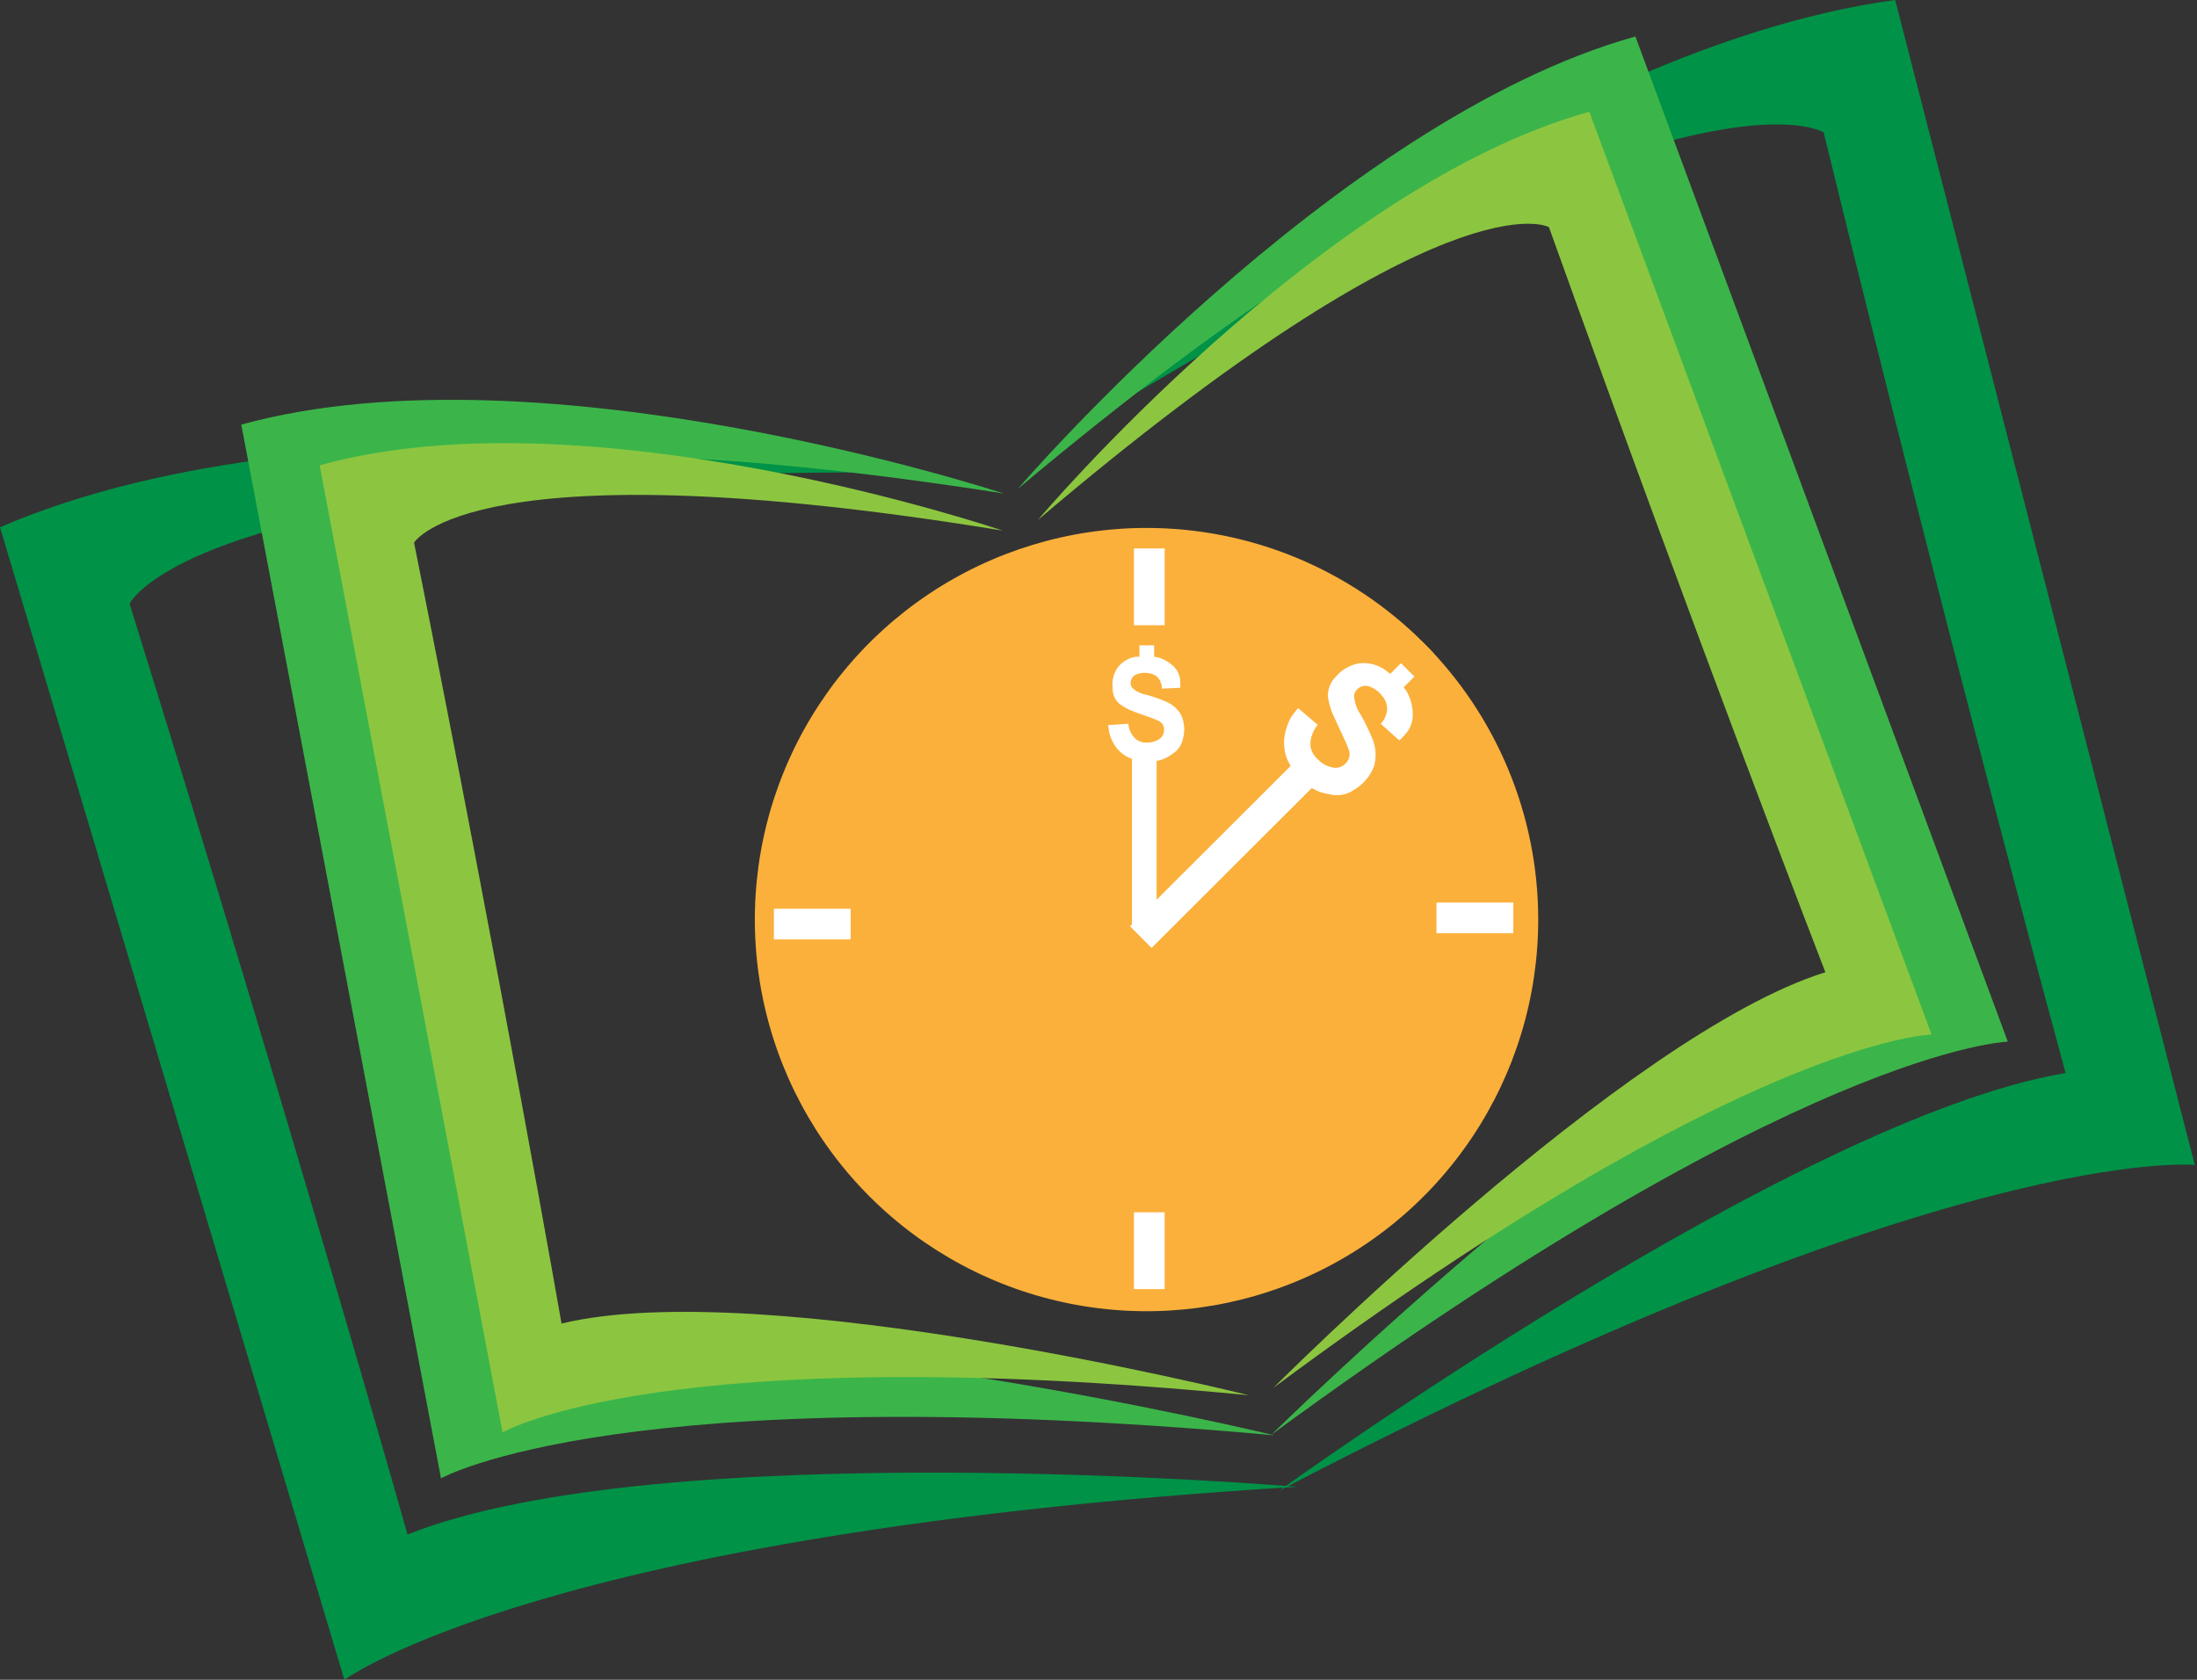
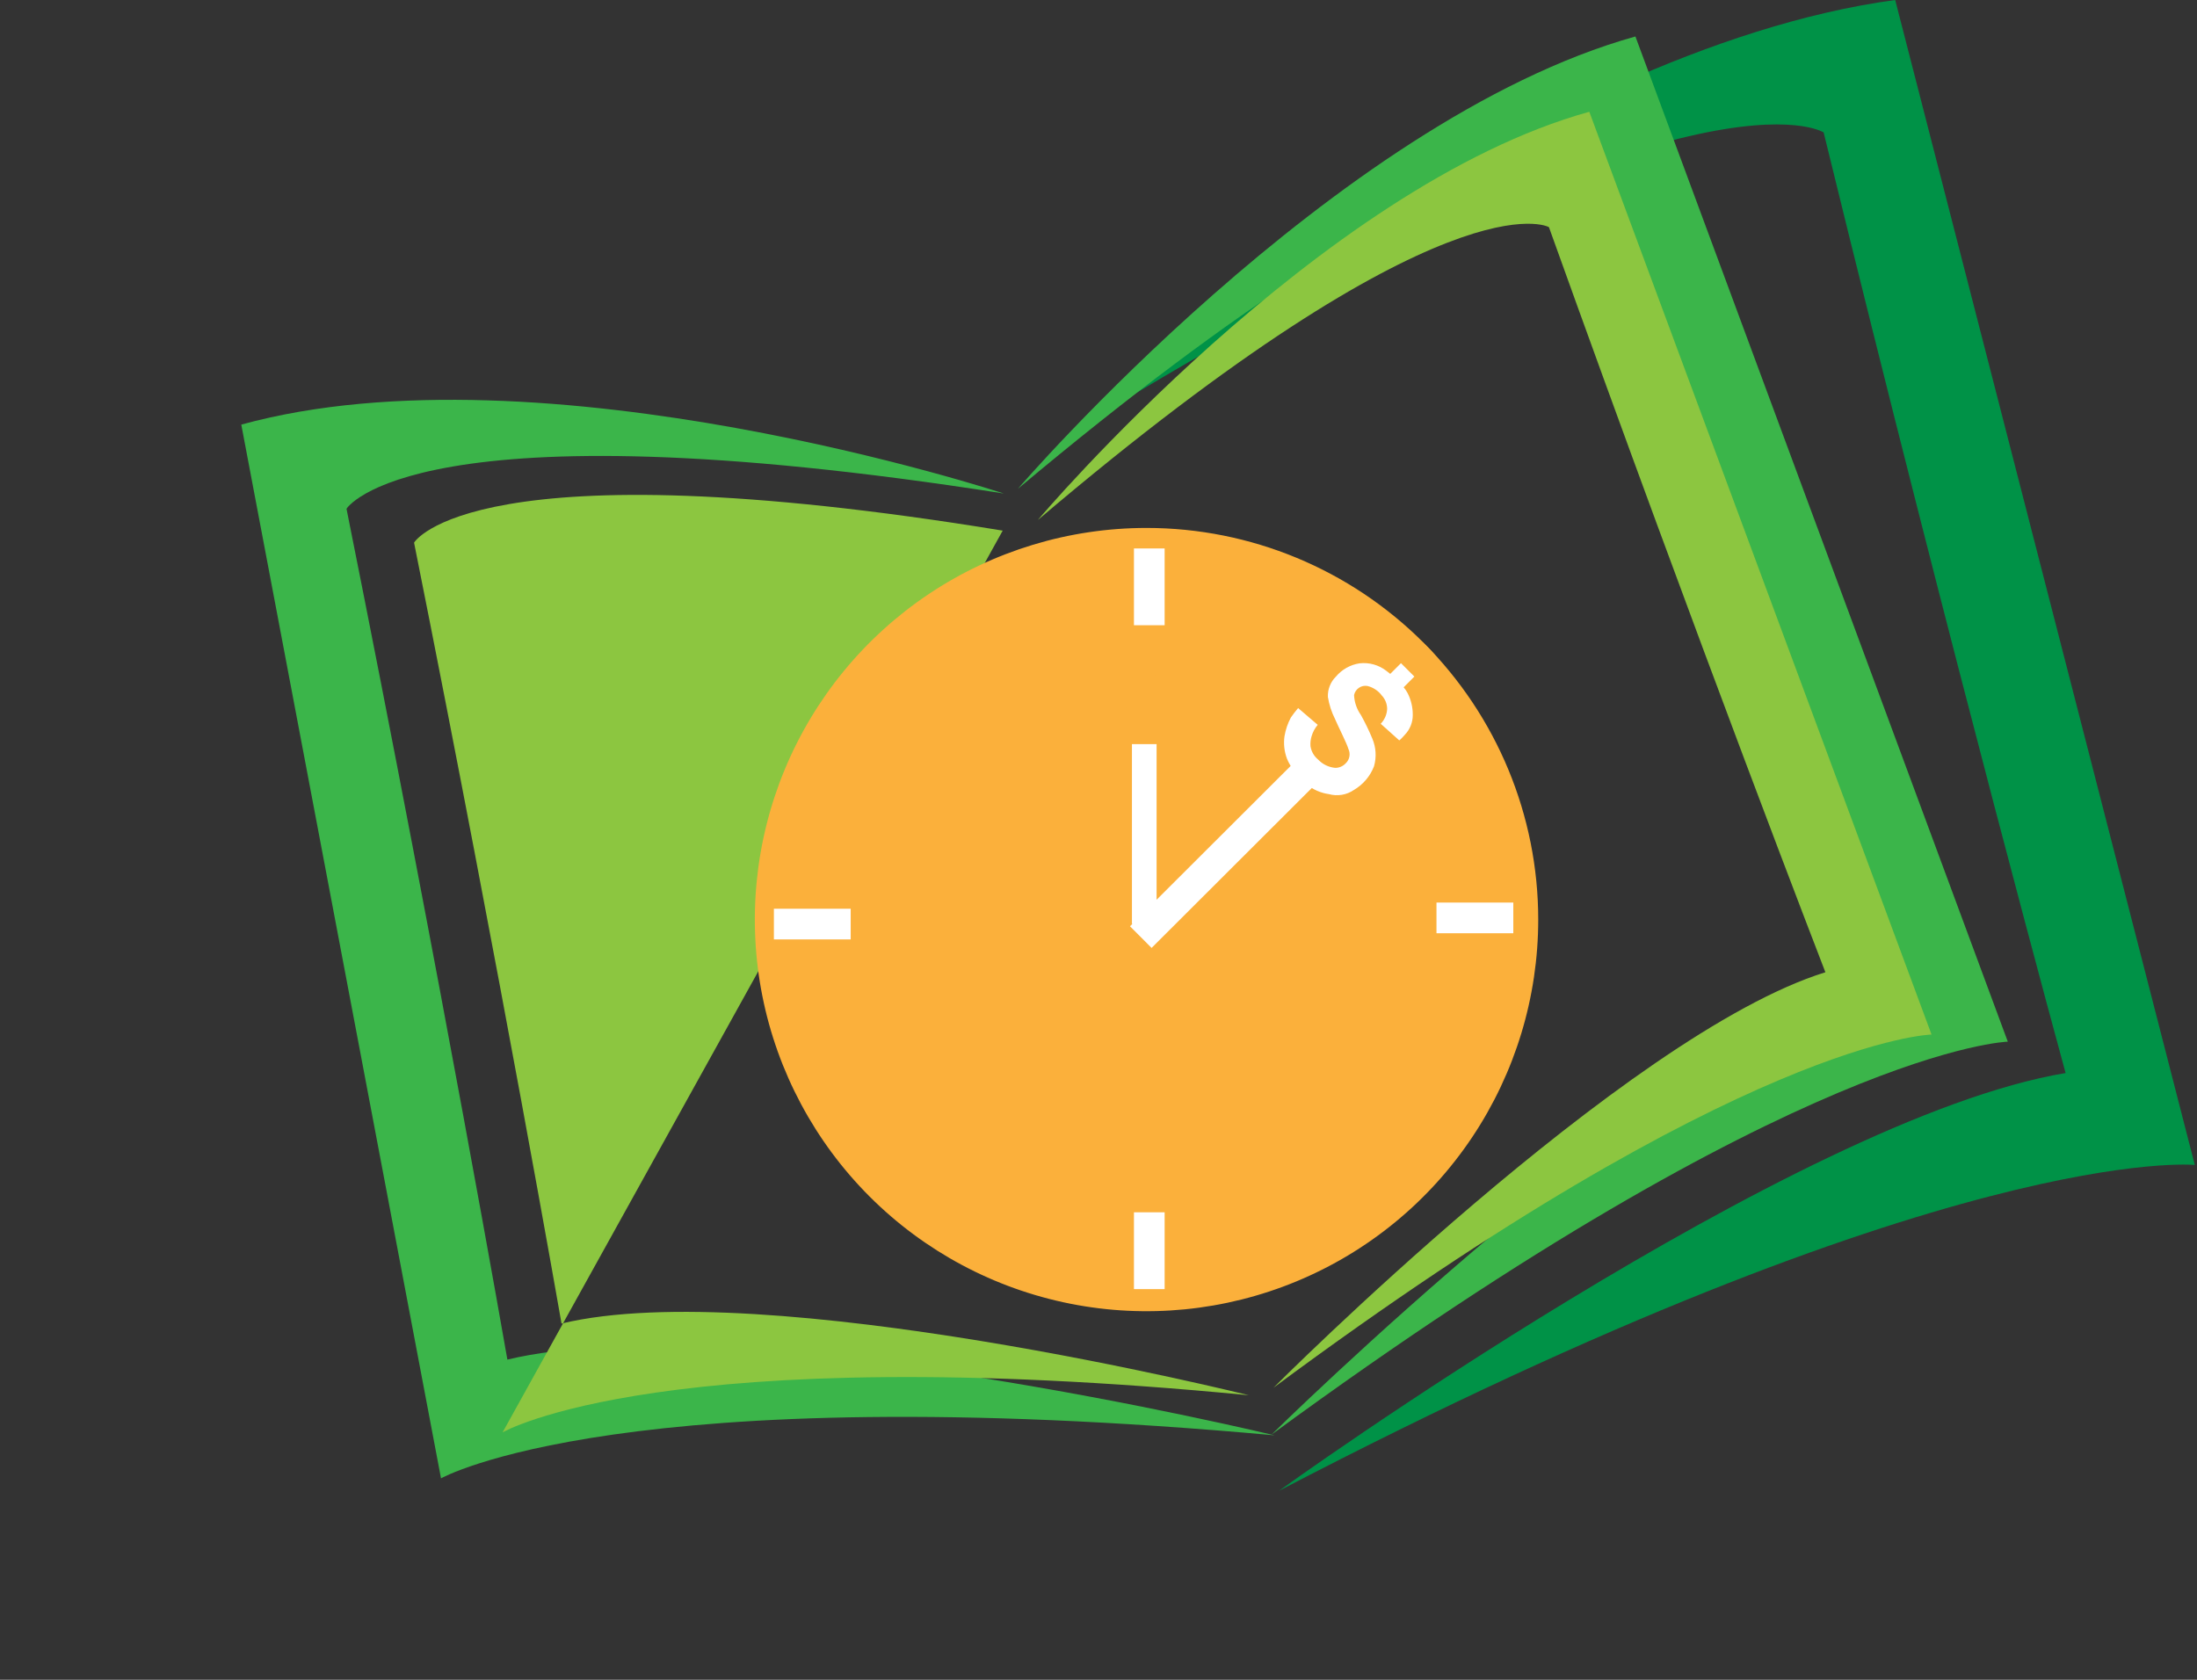
<svg xmlns="http://www.w3.org/2000/svg" width="68" height="52" viewBox="0 0 68 52" fill="none">
  <rect x="0" y="0" width="68" height="52" fill="#333333" stroke="none" />
  <g clip-path="url(#clip0_231_550)">
    <path d="M34.362 12.65C34.362 12.65 47.378 1.523 58.659 0L67.932 36.063C67.932 36.063 60.394 35.304 39.586 46.15C39.586 46.15 55.572 34.611 63.933 33.217C63.933 33.217 60.522 20.77 56.444 4.099C56.427 4.099 52.643 1.577 34.362 12.65Z" fill="#009247" />
    <path d="M31.504 15.132C31.504 15.132 41.295 3.734 50.618 1.129L62.144 32.246C62.144 32.246 55.73 32.413 39.354 44.411C39.354 44.411 51.606 32.334 58.493 30.155C58.493 30.155 54.344 19.426 49.179 5.016C49.187 5.033 45.731 3.207 31.504 15.132Z" fill="#3BB54A" />
    <path d="M32.122 16.098C32.122 16.098 40.835 5.775 49.191 3.46L59.784 32.026C59.784 32.026 54.021 32.126 39.416 42.959C39.416 42.959 50.328 32.014 56.498 30.097C56.498 30.097 52.685 20.256 47.942 7.033C47.93 7.016 44.81 5.319 32.122 16.098Z" fill="#8CC640" />
-     <path d="M27.338 14.625C27.338 14.625 10.451 11.804 0 16.322L10.659 52.004C10.659 52.004 16.725 47.465 40.142 46.025C40.142 46.025 20.496 44.366 12.613 47.502C12.613 47.502 9.111 35.076 4.012 18.692C4.012 18.671 5.962 14.567 27.338 14.625Z" fill="#009247" />
    <path d="M31.068 15.277C31.068 15.277 16.808 10.576 7.468 13.144L13.65 45.764C13.65 45.764 19.235 42.598 39.449 44.432C39.449 44.432 22.724 40.399 15.704 42.088C15.704 42.088 13.729 30.753 10.725 15.75C10.713 15.766 12.729 12.402 31.068 15.277Z" fill="#3BB54A" />
-     <path d="M31.035 16.426C31.035 16.426 18.256 12.074 9.895 14.405L15.555 44.341C15.555 44.341 20.534 41.437 38.653 43.191C38.653 43.191 23.662 39.457 17.38 40.972C17.38 40.972 15.567 30.57 12.816 16.799C12.812 16.799 14.605 13.737 31.035 16.426Z" fill="#8CC640" />
+     <path d="M31.035 16.426L15.555 44.341C15.555 44.341 20.534 41.437 38.653 43.191C38.653 43.191 23.662 39.457 17.38 40.972C17.38 40.972 15.567 30.57 12.816 16.799C12.812 16.799 14.605 13.737 31.035 16.426Z" fill="#8CC640" />
    <path d="M47.61 28.466C47.61 30.864 46.899 33.208 45.567 35.202C44.235 37.196 42.342 38.75 40.126 39.667C37.911 40.585 35.473 40.825 33.122 40.357C30.77 39.889 28.61 38.735 26.914 37.039C25.219 35.344 24.064 33.183 23.596 30.832C23.128 28.48 23.369 26.042 24.286 23.827C25.204 21.612 26.758 19.718 28.751 18.386C30.745 17.054 33.089 16.343 35.487 16.343C38.702 16.343 41.786 17.62 44.059 19.894C46.333 22.168 47.61 25.251 47.61 28.466Z" fill="#FBB03B" />
    <path d="M44.092 24.923C43.622 25.393 43.023 25.713 42.371 25.842C41.719 25.972 41.044 25.905 40.43 25.651C39.816 25.396 39.291 24.965 38.922 24.413C38.553 23.86 38.356 23.211 38.356 22.546C38.356 21.881 38.553 21.232 38.922 20.679C39.291 20.127 39.816 19.696 40.43 19.441C41.044 19.187 41.719 19.12 42.371 19.25C43.023 19.379 43.622 19.699 44.092 20.169C44.404 20.481 44.652 20.851 44.821 21.259C44.99 21.667 45.077 22.105 45.077 22.546C45.077 22.988 44.99 23.425 44.821 23.833C44.652 24.241 44.404 24.611 44.092 24.923Z" fill="white" />
    <path d="M44.208 20.052C43.715 19.558 43.087 19.221 42.403 19.084C41.718 18.947 41.008 19.016 40.363 19.282C39.718 19.549 39.167 20.001 38.779 20.581C38.391 21.162 38.183 21.844 38.183 22.542C38.183 23.24 38.391 23.922 38.779 24.502C39.167 25.083 39.718 25.535 40.363 25.801C41.008 26.068 41.718 26.137 42.403 26C43.087 25.863 43.715 25.526 44.208 25.031C44.868 24.371 45.238 23.475 45.238 22.542C45.238 21.608 44.868 20.713 44.208 20.052ZM41.905 24.454C41.793 24.531 41.666 24.582 41.532 24.604C41.398 24.626 41.26 24.619 41.13 24.583C40.873 24.547 40.631 24.439 40.432 24.272L40.13 24.579L39.715 24.164L40.038 23.84C39.953 23.73 39.883 23.609 39.831 23.48C39.75 23.261 39.724 23.026 39.756 22.795C39.79 22.59 39.857 22.392 39.955 22.21C40.025 22.109 40.099 22.012 40.179 21.919L40.785 22.438C40.697 22.542 40.632 22.664 40.594 22.795C40.565 22.893 40.553 22.996 40.561 23.098C40.586 23.261 40.67 23.409 40.798 23.513C40.936 23.66 41.123 23.751 41.325 23.77C41.385 23.771 41.445 23.759 41.501 23.735C41.556 23.712 41.606 23.677 41.648 23.633C41.708 23.577 41.749 23.504 41.765 23.423C41.781 23.343 41.77 23.259 41.735 23.185C41.69 23.019 41.412 22.475 41.32 22.256C41.212 22.041 41.138 21.812 41.1 21.575C41.095 21.459 41.114 21.344 41.157 21.236C41.199 21.128 41.263 21.03 41.345 20.949C41.532 20.726 41.792 20.578 42.08 20.534C42.376 20.5 42.674 20.584 42.909 20.766L43.03 20.861L43.362 20.529L43.777 20.944L43.445 21.276C43.493 21.332 43.535 21.393 43.569 21.459C43.676 21.669 43.73 21.903 43.727 22.139C43.727 22.363 43.64 22.579 43.486 22.741C43.337 22.911 43.308 22.919 43.308 22.919L42.735 22.405C42.855 22.281 42.926 22.117 42.934 21.944C42.933 21.79 42.874 21.642 42.768 21.529C42.659 21.383 42.502 21.279 42.324 21.235C42.232 21.219 42.137 21.239 42.06 21.292C41.983 21.345 41.929 21.425 41.91 21.517C41.92 21.741 41.995 21.957 42.125 22.139C42.255 22.373 42.371 22.614 42.474 22.861C42.59 23.133 42.609 23.436 42.528 23.72C42.41 24.028 42.19 24.287 41.905 24.454Z" fill="#FBB03B" />
    <path d="M40.193 23.465L34.975 28.674L35.643 29.344L40.861 24.135L40.193 23.465Z" fill="white" />
-     <path d="M38.038 21.94C38.038 22.445 37.889 22.938 37.608 23.358C37.328 23.777 36.929 24.104 36.463 24.297C35.997 24.491 35.484 24.541 34.989 24.443C34.494 24.344 34.039 24.101 33.682 23.744C33.326 23.387 33.083 22.933 32.984 22.438C32.886 21.943 32.936 21.43 33.129 20.964C33.322 20.497 33.65 20.099 34.069 19.819C34.489 19.538 34.982 19.388 35.487 19.388C36.163 19.388 36.813 19.657 37.291 20.136C37.77 20.614 38.038 21.263 38.038 21.94Z" fill="white" />
    <path d="M35.487 19.264C34.957 19.265 34.439 19.423 33.998 19.718C33.558 20.013 33.215 20.432 33.013 20.922C32.811 21.412 32.759 21.951 32.863 22.471C32.967 22.991 33.223 23.468 33.599 23.842C33.974 24.217 34.452 24.471 34.972 24.574C35.492 24.676 36.031 24.622 36.52 24.419C37.01 24.215 37.428 23.871 37.722 23.43C38.016 22.989 38.172 22.47 38.171 21.94C38.171 21.588 38.101 21.24 37.966 20.915C37.83 20.59 37.633 20.294 37.383 20.046C37.134 19.797 36.838 19.601 36.513 19.466C36.187 19.332 35.839 19.263 35.487 19.264ZM36.615 22.865C36.595 22.967 36.553 23.064 36.492 23.148C36.431 23.233 36.353 23.303 36.263 23.355C36.106 23.474 35.919 23.546 35.723 23.562V23.89H35.267V23.546C35.161 23.531 35.058 23.503 34.96 23.463C34.796 23.39 34.654 23.277 34.545 23.135C34.453 23.01 34.384 22.869 34.342 22.72C34.323 22.63 34.309 22.538 34.3 22.446L34.922 22.405C34.931 22.508 34.962 22.609 35.014 22.699C35.05 22.769 35.1 22.831 35.159 22.882C35.26 22.962 35.388 22.999 35.516 22.986C35.667 22.989 35.815 22.938 35.931 22.84C35.963 22.809 35.989 22.771 36.006 22.729C36.023 22.686 36.032 22.641 36.03 22.596C36.033 22.533 36.016 22.471 35.981 22.418C35.946 22.366 35.895 22.326 35.835 22.305C35.723 22.243 35.283 22.102 35.109 22.035C34.936 21.973 34.773 21.883 34.628 21.77C34.564 21.708 34.514 21.633 34.481 21.55C34.448 21.467 34.433 21.378 34.437 21.289C34.411 21.066 34.469 20.841 34.599 20.658C34.736 20.481 34.937 20.363 35.159 20.33H35.267V19.978H35.723V20.33C35.779 20.338 35.835 20.349 35.889 20.363C36.06 20.42 36.215 20.517 36.342 20.646C36.458 20.768 36.526 20.929 36.532 21.098C36.532 21.272 36.532 21.289 36.532 21.289L35.964 21.318C35.964 21.186 35.915 21.059 35.827 20.961C35.743 20.884 35.634 20.84 35.52 20.836C35.377 20.812 35.229 20.84 35.105 20.915C35.049 20.957 35.011 21.02 34.998 21.089C34.986 21.158 35 21.23 35.039 21.289C35.164 21.405 35.322 21.482 35.491 21.509C35.686 21.563 35.877 21.63 36.063 21.708C36.268 21.788 36.44 21.934 36.553 22.123C36.66 22.355 36.682 22.618 36.615 22.865Z" fill="#FBB03B" />
    <path d="M35.798 23.035H35.035V28.603H35.798V23.035Z" fill="white" />
    <path d="M36.047 16.978H35.097V19.355H36.047V16.978Z" fill="white" />
    <path d="M36.047 37.528H35.097V39.906H36.047V37.528Z" fill="white" />
    <path d="M46.839 27.94H44.461V28.89H46.839V27.94Z" fill="white" />
    <path d="M26.33 28.131H23.953V29.081H26.33V28.131Z" fill="white" />
  </g>
  <defs>
    <clipPath id="clip0_231_550">
      <rect width="67.932" height="52" fill="white" />
    </clipPath>
  </defs>
</svg>